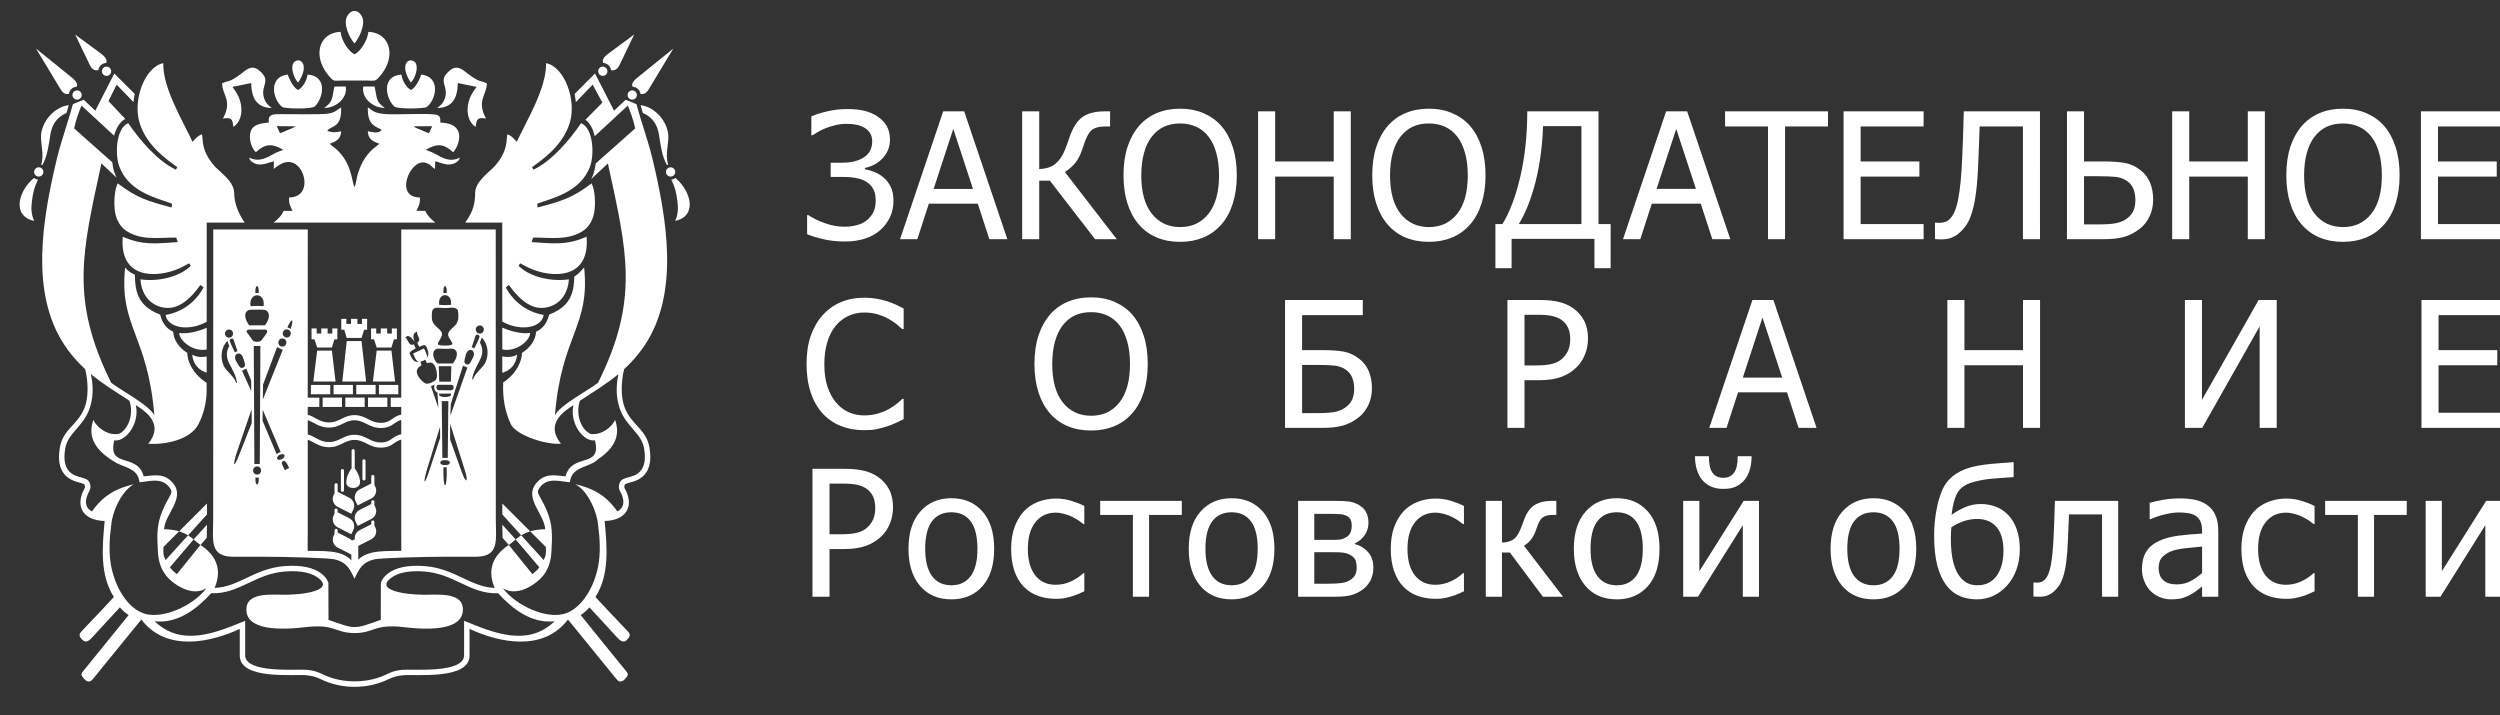
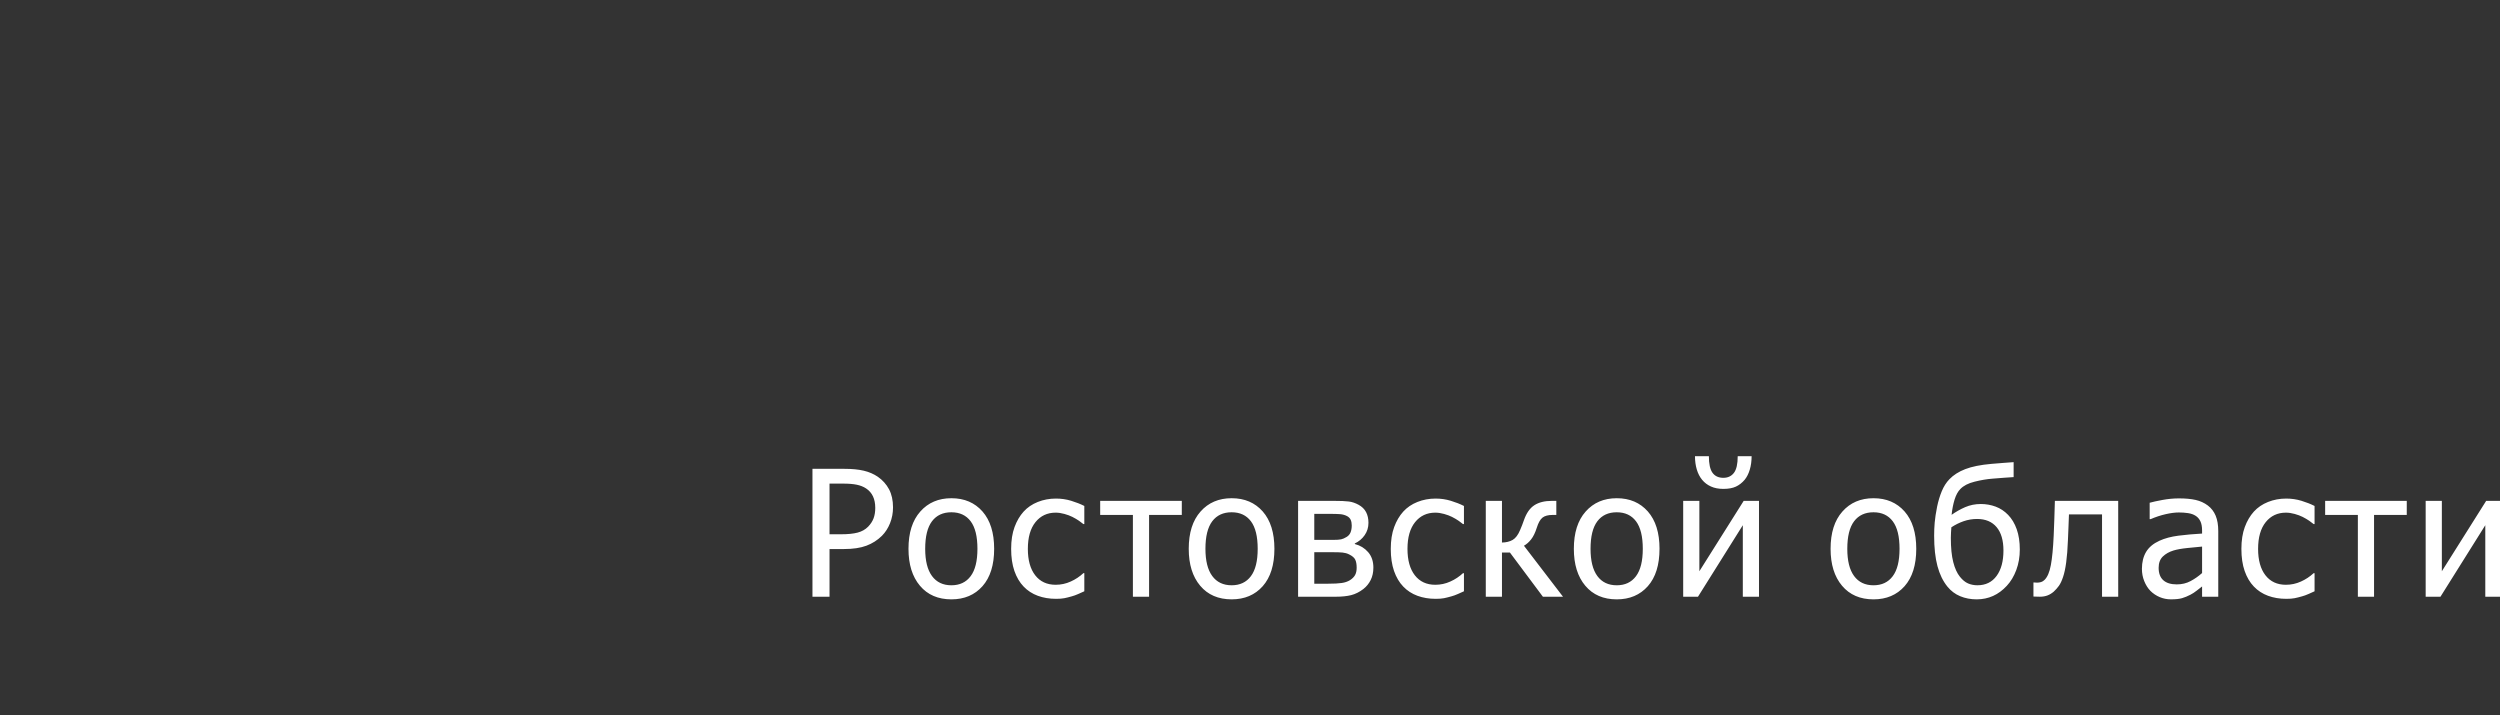
<svg xmlns="http://www.w3.org/2000/svg" width="297mm" height="85mm" viewBox="0 0 297 85" version="1.1" id="svg1">
  <rect x="0" y="0" width="297" height="85" fill="#333333" stroke="none" />
  <defs id="defs1" />
  <g id="layer1">
-     <path d="m 59.675,59.818 3.304,3.3 c -0.4,0.135 -0.756,0.293 -1.067,0.472 l -2.237,-2.474 z m -15.095,0.413 -0.101,-0.198 v -0.424 c 0,-0.102 -0.083,-0.185 -0.185,-0.185 -0.102,0 -0.185,0.083 -0.185,0.185 v 0.267 l -1.39,0.708 c -0.241,0.123 -0.435,0.338 -0.526,0.616 -0.09,0.278 -0.059,0.566 0.064,0.807 l 0.24,0.472 1.62,-0.826 c 0.241,-0.123 0.436,-0.338 0.526,-0.616 0.09,-0.278 0.059,-0.566 -0.064,-0.807 z m 7.596,-24.02 v 0 c 0.339,0.045 1.03,0.051 1.396,0.001 0.215,-1.518 -1.606,-1.551 -1.396,-0.001 z m 0.505,-1.393 c 0.129,-0.014 0.261,-0.01 0.387,0.003 0.085,-1.11 -0.472,-1.114 -0.387,-0.003 z m 0.562,1.758 c 0.139,-0.011 0.284,-0.024 0.423,-0.024 0.301,0 0.507,0.06 0.648,0.19 0.039,0.036 0.108,0.142 0.126,0.451 0.058,0.95 -0.049,1.207 -0.764,1.837 -0.672,0.592 -0.43,0.948 -0.195,1.292 0.391,0.574 0.375,0.683 -0.325,0.724 -0.193,0.011 -0.375,0.011 -0.567,-1.12e-4 -0.71,-0.042 -0.691,-0.136 -0.324,-0.721 0.213,-0.339 0.454,-0.723 -0.061,-1.179 -0.794,-0.704 -0.96,-0.89 -0.896,-1.952 0.042,-0.7 0.516,-0.667 1.109,-0.619 0.338,0.027 0.488,0.03 0.826,0.003 z m -1.603,9.103 -0.442,0.214 0.878,2.546 -0.101,-1.808 c -0.29,-0.061 -0.521,-0.57 -0.336,-0.952 z M 49.803,41.199 c 0.24,-0.095 0.486,-0.207 0.612,-0.199 0.078,0.005 0.193,0.049 0.306,0.346 0.198,0.521 0.264,0.828 -0.026,1.174 0.126,-0.261 -0.17,-0.821 -0.329,-1.123 l -1.287,0.602 c 0.06,0.143 0.266,0.829 0.64,0.993 -0.497,0.071 -0.737,-0.3 -0.93,-0.718 -0.113,-0.245 -0.223,-0.318 0.003,-0.517 0.161,-0.144 0.4,-0.277 0.597,-0.367 l -0.22,-0.472 c -0.621,0.225 -0.582,-0.402 -1.013,-0.863 0.279,-0.154 0.408,-0.354 1.101,0.535 -0.284,-0.715 -0.118,-1.076 0.287,-1.19 0.024,0.73 0.578,0.846 0.028,1.325 z m 0.262,2.203 -0.112,-0.441 c 0.204,-0.037 0.406,-0.129 0.559,-0.231 l 0.22,0.421 c 0.536,-0.203 0.799,0.005 0.999,0.478 0.233,0.552 0.222,1.295 0.051,1.493 -0.108,0.126 -0.73,0.514 -1.173,0.461 -0.16,-0.019 -0.95,-0.642 -1.078,-1.275 -0.091,-0.449 0.18,-0.705 0.534,-0.906 z m 3.416,6.945 1.773,5.622 c 0.389,1.234 0.152,1.638 -0.401,0.095 l -1.383,-3.857 z m 0.019,-0.958 2.025,-5.726 -0.523,-0.213 -1.447,4.547 z m 2.595,-4.322 c 0.081,-0.789 0.58,-1.639 0.903,-2.262 0.517,-0.997 0.256,-1.652 0.014,-2.116 l 0.222,-0.593 c 0.737,0.726 0.895,2.007 0.427,2.977 -0.322,0.668 -1.213,1.196 -1.474,2.017 -0.031,-0.01 -0.062,-0.018 -0.092,-0.023 z m -0.751,-2.945 c -0.249,0.888 -0.233,1.017 0.066,1.151 0.298,0.134 0.434,-0.072 0.796,-0.822 0.42,-0.87 -0.591,-1.292 -0.861,-0.329 z m 1.655,-3.46 c -0.264,0 -0.479,0.217 -0.479,0.484 0,0.267 0.214,0.484 0.479,0.484 0.264,0 0.479,-0.217 0.479,-0.484 0,-0.267 -0.215,-0.484 -0.479,-0.484 z M 50.937,56.105 l 1.353,-4.088 -0.012,-1.313 -1.525,4.984 c -0.501,1.639 -0.403,2.19 0.184,0.417 z m 6.017,-16.043 c 0.096,-0.26 -0.334,-0.448 -0.453,-0.18 -0.019,0.042 -0.115,0.316 -0.462,1.367 0.107,0.032 0.213,0.081 0.311,0.145 0.238,-0.506 0.424,-0.843 0.605,-1.332 z m -3.886,15.457 -0.387,-0.006 c -0.085,2.843 0.472,2.853 0.387,0.006 z m -0.071,-0.845 c 0,0 0,0 0,0 0.592,0 0.592,0.571 0,0.571 -0.082,0 -0.164,0 -0.246,0 -0.591,0 -0.591,-0.571 0,-0.571 0.082,0 0.164,0 0.246,0 z m 0.564,-7.916 v 0 c -0.425,0.006 -0.864,-7.06e-4 -1.29,-7.06e-4 l -0.084,-2.89e-4 c -0.3,0.548 1.674,0.549 1.374,0.001 z m -0.294,0.898 c -0.214,0.009 -0.573,0.009 -0.787,-0.002 0.024,2.026 0.048,4.703 0.073,6.748 0.108,-0.005 0.215,-0.007 0.32,-0.007 0.105,0 0.213,0.003 0.32,0.007 0.025,-2.041 0.049,-4.712 0.073,-6.747 z m 0.376,-1.938 -1.571,-0.003 c -0.331,-2.9e-4 -0.275,0.641 0.047,0.642 l 1.469,0.008 c 0.362,0.002 0.437,-0.648 0.055,-0.648 z m -0.023,-2.21 -1.493,-2.9e-4 0.053,1.834 h 1.386 z m -1.682,-2.088 c -0.714,0.244 -0.484,1.068 -0.163,1.534 0.052,0.076 0.11,0.151 0.17,0.224 h 1.857 c 0.39,-0.465 0.845,-1.471 0.005,-1.759 -0.048,-0.016 -0.493,0.022 -0.931,0.022 -0.443,-7.06e-4 -0.878,-0.042 -0.937,-0.022 z M 29.554,39.156 c 0.655,-7.06e-4 1.31,-0.001 1.965,-0.001 0.184,-1.13e-4 0.249,0.161 0.214,0.304 -0.035,0.146 -0.536,0.795 -0.662,0.954 -0.087,0.109 -0.238,0.188 -0.516,0.193 -0.341,0.006 -0.5,-0.098 -0.582,-0.239 -0.113,-0.195 -0.659,-0.882 -0.668,-0.921 -0.03,-0.139 0.044,-0.289 0.248,-0.289 z m 4.303,16.702 c 0.156,-0.102 0.327,-0.186 0.496,-0.253 -0.207,-0.487 -0.423,-0.773 -0.589,-0.889 -0.038,0.031 -0.082,0.059 -0.13,0.083 -0.054,0.028 -0.108,0.047 -0.161,0.061 -0.004,0.201 0.104,0.544 0.384,0.998 z M 33.544,40.209 c 0.264,0 0.479,0.217 0.479,0.484 0,0.268 -0.214,0.485 -0.479,0.485 -0.264,0 -0.479,-0.217 -0.479,-0.485 0,-0.267 0.215,-0.484 0.479,-0.484 z m -2.315,7.254 2.364,-5.906 -0.678,-0.315 -1.667,4.452 z m -2.828,6.612 1.5,-3.811 -0.013,-1.64 -1.691,4.94 c -0.573,1.674 -0.497,2.291 0.204,0.511 z M 28.889,42.518 c 0.295,0.874 0.286,1.003 -0.005,1.152 -0.291,0.149 -0.437,-0.05 -0.838,-0.779 -0.464,-0.846 0.523,-1.322 0.843,-0.373 z m 5.245,-3.611 c 0.164,0.019 0.301,0.084 0.394,0.194 0.399,-1.195 0.182,-1.458 -0.394,-0.194 z m -0.067,0.222 c 0.264,0 0.479,0.217 0.479,0.484 0,0.267 -0.214,0.484 -0.479,0.484 -0.264,0 -0.479,-0.217 -0.479,-0.484 0,-0.267 0.215,-0.484 0.479,-0.484 z m -5.914,6.344 c -0.081,-0.79 -0.58,-1.639 -0.903,-2.262 -0.517,-0.998 -0.257,-1.652 -0.014,-2.116 L 27.015,40.502 c -0.737,0.726 -0.895,2.008 -0.428,2.977 0.322,0.668 1.213,1.196 1.474,2.018 0.031,-0.01 0.061,-0.018 0.092,-0.023 z m 5.078,8.557 c 0.235,-0.12 0.485,-0.102 0.558,0.039 0.072,0.142 -0.06,0.354 -0.296,0.474 -0.236,0.12 -0.485,0.102 -0.558,-0.039 -0.072,-0.142 0.06,-0.354 0.296,-0.474 z m -2.882,2.697 c 0.129,0.014 0.261,0.01 0.387,-0.003 0.085,1.11 -0.472,1.114 -0.387,0.003 z m -3.142,-17.58 c 0.264,0 0.479,0.217 0.479,0.484 0,0.268 -0.215,0.484 -0.479,0.484 -0.265,0 -0.479,-0.217 -0.479,-0.484 0,-0.267 0.214,-0.484 0.479,-0.484 z m 3.336,16.264 c 0.264,0 0.479,0.217 0.479,0.484 0,0.267 -0.214,0.484 -0.479,0.484 -0.264,0 -0.479,-0.217 -0.479,-0.484 0,-0.267 0.215,-0.484 0.479,-0.484 z m 2.326,-1.444 -1.674,-3.98 0.012,-1.313 2.149,5.043 c -0.094,0.009 -0.356,0.086 -0.487,0.25 z m -5.57,-13.438 c -0.096,-0.26 0.333,-0.448 0.453,-0.18 0.018,0.042 0.116,0.316 0.462,1.367 -0.107,0.032 -0.213,0.081 -0.311,0.145 -0.238,-0.506 -0.424,-0.843 -0.604,-1.332 z m 2.546,5.924 -1.095,-2.413 0.505,-0.25 0.585,1.421 z m 0.5,-11.635 c 0.129,-0.014 0.261,-0.01 0.387,0.003 0.085,-1.11 -0.472,-1.114 -0.387,-0.003 z m -0.197,6.278 c 0.214,0.019 0.573,0.018 0.787,-0.003 -0.024,4.215 -0.048,9.782 -0.073,14.038 -0.108,-0.009 -0.214,-0.014 -0.32,-0.014 -0.105,0 -0.213,0.005 -0.32,0.014 -0.025,-4.246 -0.049,-9.802 -0.073,-14.035 z m 1.171,-4.732 v 0 c -0.384,-0.028 -1.156,-0.029 -1.56,7.05e-4 -0.24,-1.697 1.795,-1.733 1.56,-7.05e-4 z m 0.157,0.452 c 0.714,0.255 0.484,1.115 0.163,1.602 -0.052,0.079 -0.109,0.158 -0.17,0.234 h -1.857 c -0.39,-0.485 -0.845,-1.536 -0.005,-1.836 0.097,-0.034 1.752,-0.042 1.869,0 z M 11.092,49.884 c -0.555,1.578 -0.291,3.324 2.53,4.99 0.074,0.047 0.151,0.091 0.231,0.133 l 0.037,0.021 -0.001,-0.003 c 1.001,0.511 2.363,0.684 2.625,1.976 l 0.059,0.291 0.295,-0.034 c 1.267,-0.16 2.402,-0.441 3.233,0.601 0.608,0.763 0.051,0.833 -0.759,2.714 -0.751,1.744 -0.691,3.033 -0.585,4.975 0.065,1.185 0.403,2.327 1.346,3.238 1.075,1.038 3.019,2.04 4.43,1.076 -1.379,1.883 -4.628,3.507 -6.919,3.143 -2.103,-0.334 -3.797,-2.798 -4.382,-5.613 -0.327,-1.575 -0.24,-3.381 -0.027,-4.928 0.035,-0.254 0.062,-0.468 0.082,-0.648 0.375,-1.827 1.424,-3.65 2.639,-4.297 -2.028,0.471 -3.635,1.277 -4.995,3.24 -0.641,-0.323 -0.977,-0.964 -0.489,-2.086 0.034,-0.079 0.073,-0.147 0.108,-0.21 C 10.689,58.21 10.848,57.925 10.664,57.389 10.513,56.949 10.06,56.826 9.58,56.695 9.228,56.6 8.829,56.492 8.501,56.251 7.751,55.699 7.503,54.735 7.744,53.304 8.068,51.378 9.932,50.705 10.673,48.44 c 0.33,-1.009 0.491,-2.341 0.119,-4.002 1.447,1.2 2.998,2.129 4.588,3.173 0.562,1.711 -0.205,3.46 -1.246,3.928 -1.376,0.253 -2.682,-0.807 -3.042,-1.654 z m 57.943,-35.254 c -1.395,2.049 -3.515,4.518 -5.657,5.525 l -0.175,-0.295 c 0.981,-0.734 3.61,-2.411 4.484,-5.259 C 68.524,11.876 67.063,7.94 64.872,7.503 64.941,10.502 62.488,14.453 61.399,16.847 61.128,16.573 60.788,16.118 60.28,15.961 c -0.186,0.619 0.173,1.818 -1.462,3.728 -0.585,0.683 -2.364,1.844 -2.371,3.223 -0.006,1.266 -0.238,2.258 -1.187,3.534 h 4.407 l 0.004,11.758 c 2.196,1.229 4.699,0.732 4.919,-0.787 -2.468,-0.42 -3.93,-2.127 -4.498,-3.273 l 0.362,-0.29 c 0.745,1.008 1.74,2.217 3.067,2.613 1.522,0.454 3.87,-0.4 4.064,-3.276 -2.712,0.353 -5.018,-0.616 -5.98,-1.613 l 0.189,-0.295 c 0.402,0.195 0.717,0.4 1.111,0.575 2.779,1.231 7.21,1.317 6.779,-3.739 -2.413,1.071 -4.04,0.801 -6.537,0.642 l 0.189,-0.538 c 2.066,-0.01 4.167,0.383 5.955,-0.814 0.633,-0.423 1.127,-1.202 1.3,-2.163 0.176,-0.975 0.113,-2.635 -0.308,-3.461 -2.299,1.741 -3.588,2.12 -6.418,2.864 L 63.827,24.198 c 1.68,-0.645 5.176,-1.336 6.29,-4.476 0.494,-1.392 0.385,-4.469 -1.081,-5.093 z m 6.705,27.539 c 0.32,-0.393 0.617,-0.796 0.888,-1.206 4.107,-6.231 2.572,-14.937 0.947,-21.846 -0.555,-2.36 -1.348,-4.447 -1.969,-6.742 -0.421,-0.203 -0.85,-0.344 -1.286,-0.519 L 72.949,13.152 70.689,8.73 c -0.503,0.494 -1.431,1.427 -2.424,2.429 0.051,0.242 0.089,0.479 0.116,0.705 0.01,0.089 0.019,0.179 0.027,0.269 0.586,-0.601 1.248,-1.286 2.002,-2.075 l 1.156,2.13 -2.019,2.041 c 0.557,0.379 0.908,1.104 1.104,1.95 l 3.937,-3.639 c 0.3,0.784 0.623,1.54 0.873,2.715 l -4.689,4.164 c -0.062,0.479 -0.156,0.905 -0.271,1.231 -0.115,0.323 -0.169,0.458 -0.275,0.636 l 1.994,-1.871 c 2.265,10.49 3.766,16.133 -1.175,26.062 -1.446,1.072 -4.423,2.606 -5.117,3.837 0.772,-9.518 4.194,-10.507 3.469,-17.534 -0.072,0.087 -0.148,0.171 -0.23,0.253 -0.554,0.6 -0.732,0.683 -0.932,0.815 l -0.05,0.754 c -0.169,2.2 -1.355,3.142 -2.95,3.778 -0.325,1.357 -1.108,1.836 -1.547,2.022 -0.048,0.998 -0.704,1.916 -1.679,2.525 0.01,0.859 -0.554,2.414 -2.23,3.51 -0.068,1.751 0.16,3.349 0.902,4.945 0.606,1.306 4.114,2.477 5.963,2.331 -1.416,-1.771 -0.66,-3.144 1.028,-4.278 0.151,-0.106 0.301,-0.209 0.451,-0.312 -0.499,2.297 1.316,4.428 2.557,4.187 0.858,3.407 -2.729,1.414 -3.491,4.277 -1.455,-0.148 -2.536,-0.373 -3.527,0.872 -1.413,1.775 1.039,3.651 1.102,5.416 -0.468,-0.015 -1.379,0.105 -1.785,0.243 l 1.869,1.865 c -0.01,0.631 0.088,0.865 -0.259,1.553 l -2.678,-2.951 -0.652,0.497 2.817,3.311 c -0.253,0.354 -0.467,0.518 -0.826,0.815 l -2.802,-3.465 c -1.702,1.104 -2.676,2.778 -1.683,5.096 v 0 c -1.378,-0.037 -2.54,-0.587 -3.761,-1.164 -1.313,-0.621 -2.671,-1.263 -4.468,-1.416 -4.576,-0.389 -5.261,1.875 -5.288,1.972 -0.004,1.315 -0.008,2.936 -0.012,4.405 -3.215,1.143 -2.995,1.143 -6.21,0 -0.004,-1.469 -0.009,-3.09 -0.012,-4.405 -0.027,-0.097 -0.712,-2.361 -5.288,-1.972 -1.797,0.153 -3.155,0.795 -4.468,1.416 -1.222,0.578 -2.383,1.127 -3.761,1.164 v 0 c 0.993,-2.318 0.019,-3.993 -1.683,-5.096 l -2.802,3.465 c -0.358,-0.297 -0.572,-0.461 -0.825,-0.815 l 2.817,-3.311 -0.652,-0.497 -2.678,2.951 c -0.347,-0.689 -0.249,-0.922 -0.259,-1.553 l 1.869,-1.865 c -0.406,-0.138 -1.317,-0.259 -1.785,-0.243 0.063,-1.765 2.515,-3.641 1.102,-5.416 -0.991,-1.245 -2.071,-1.019 -3.527,-0.872 -0.762,-2.863 -4.349,-0.87 -3.491,-4.277 1.241,0.241 3.055,-1.89 2.557,-4.187 0.15,0.102 0.3,0.206 0.451,0.312 1.688,1.134 2.445,2.508 1.028,4.278 1.849,0.146 4.97,-0.394 5.963,-2.331 0.605,-1.179 0.891,-2.372 0.965,-3.638 l 2.9e-4,-1.266 c -1.726,-1.098 -2.304,-2.682 -2.294,-3.552 -0.976,-0.609 -1.631,-1.527 -1.679,-2.525 -0.439,-0.187 -1.222,-0.665 -1.547,-2.022 -1.438,-0.573 -2.544,-1.396 -2.872,-3.165 -0.094,-0.512 -0.116,-1.068 -0.141,-1.589 -0.324,-0.138 -0.655,-0.329 -0.919,-0.592 -0.082,-0.081 -0.158,-0.165 -0.23,-0.252 -0.725,7.027 2.696,8.016 3.468,17.534 -0.694,-1.23 -3.671,-2.764 -5.117,-3.837 C 8.282,35.547 9.783,29.904 12.048,19.413 l 1.809,1.697 c -0.101,-0.205 -0.192,-0.419 -0.271,-0.643 -0.114,-0.321 -0.2,-0.732 -0.25,-1.192 L 8.807,15.254 c 0.25,-1.175 0.572,-1.931 0.872,-2.715 l 3.876,3.582 c 0.246,-0.896 0.673,-1.652 1.33,-1.992 l -2.002,-2.124 0.975,-1.949 c 0.754,0.789 1.417,1.474 2.002,2.075 0.007,-0.09 0.016,-0.18 0.027,-0.269 0.026,-0.226 0.065,-0.463 0.116,-0.705 C 15.01,10.157 14.082,9.224 13.579,8.73 L 11.32,13.152 9.949,11.855 c -0.436,0.175 -0.865,0.316 -1.286,0.519 -0.621,2.295 -1.414,4.382 -1.969,6.742 -1.625,6.909 -3.161,15.615 0.946,21.846 0.27,0.41 0.567,0.813 0.887,1.206 0.511,0.627 1.043,1.181 1.593,1.685 0.398,1.631 0.356,3.341 0.004,4.368 -0.785,2.293 -2.629,2.658 -3.018,4.975 -0.286,1.695 0.046,2.865 1.012,3.575 0.425,0.312 0.906,0.443 1.292,0.548 0.296,0.081 0.603,0.164 0.642,0.28 0.09,0.263 0.047,0.341 -0.068,0.548 -0.045,0.08 -0.092,0.167 -0.135,0.267 -0.846,1.943 0.167,3.416 2.585,3.478 -0.291,3.132 -0.581,6.406 1.093,9.031 -0.643,0.692 -2.569,2.764 -3.576,3.798 -0.484,0.498 -0.656,0.678 -0.325,1.115 0.552,0.729 0.992,0.25 1.401,-0.195 l 3.214,-3.49 c 0.272,0.325 0.614,0.635 1.04,0.917 -1.053,1.304 -4.245,5.256 -5.281,6.516 -0.39,0.474 -0.459,0.562 0.015,1.084 0.289,0.318 0.659,0.443 0.985,0.043 l 5.791,-7.113 c 3.016,3.954 8.335,2.669 11.693,1.116 v 3.075 c -0.133,3.057 6.52,2.268 7.96,2.435 1.092,0.127 1.482,0.395 2.062,0.644 2.258,0.969 4.995,0.969 7.253,0 0.579,-0.248 0.969,-0.517 2.062,-0.644 1.44,-0.167 8.093,0.622 7.96,-2.435 v -3.075 c 3.358,1.553 8.677,2.838 11.693,-1.116 l 5.791,7.113 c 0.325,0.4 0.695,0.275 0.985,-0.043 0.475,-0.521 0.405,-0.61 0.015,-1.084 -1.036,-1.259 -4.228,-5.212 -5.281,-6.516 0.426,-0.283 0.768,-0.593 1.04,-0.917 l 3.215,3.49 c 0.41,0.445 0.849,0.923 1.401,0.195 0.331,-0.437 0.159,-0.617 -0.325,-1.115 -1.007,-1.034 -2.933,-3.105 -3.576,-3.798 1.674,-2.625 1.384,-5.899 1.093,-9.031 2.419,-0.062 3.431,-1.535 2.586,-3.478 -0.043,-0.1 -0.091,-0.187 -0.136,-0.267 -0.115,-0.208 -0.158,-0.285 -0.068,-0.548 0.04,-0.116 0.346,-0.199 0.642,-0.28 0.386,-0.105 0.867,-0.235 1.292,-0.548 0.966,-0.71 1.297,-1.88 1.012,-3.575 -0.39,-2.317 -2.233,-2.682 -3.018,-4.975 -0.352,-1.027 -0.394,-2.737 0.004,-4.368 0.549,-0.504 1.082,-1.058 1.593,-1.685 z m -6.852,5.442 c 1.59,-1.044 3.141,-1.973 4.588,-3.173 -0.372,1.661 -0.211,2.994 0.119,4.002 0.741,2.265 2.605,2.938 2.93,4.864 0.241,1.431 -0.007,2.395 -0.757,2.947 -0.328,0.241 -0.727,0.349 -1.079,0.445 -0.48,0.13 -0.933,0.253 -1.084,0.694 -0.184,0.536 -0.025,0.821 0.114,1.073 0.035,0.063 0.074,0.131 0.108,0.21 0.488,1.122 0.152,1.763 -0.489,2.086 -1.36,-1.963 -2.967,-2.769 -4.995,-3.24 1.216,0.648 2.264,2.47 2.639,4.298 0.019,0.18 0.047,0.394 0.082,0.648 0.213,1.547 0.3,3.354 -0.027,4.928 -0.585,2.815 -2.279,5.279 -4.382,5.613 -2.291,0.364 -5.541,-1.26 -6.919,-3.143 1.411,0.964 3.354,-0.038 4.43,-1.076 0.942,-0.91 1.281,-2.053 1.346,-3.238 0.106,-1.942 0.166,-3.231 -0.585,-4.975 -0.81,-1.881 -1.366,-1.95 -0.759,-2.714 0.83,-1.042 1.966,-0.762 3.233,-0.601 l 0.295,0.034 0.059,-0.291 c 0.327,-1.605 2.35,-1.483 3.27,-2.429 2.368,-1.574 2.569,-3.205 2.048,-4.688 -0.346,0.814 -1.565,1.825 -2.881,1.678 -1.069,-0.429 -1.874,-2.21 -1.303,-3.952 z M 72.59,8.334 c 0.502,0.117 0.836,-0.246 0.984,-0.554 l 1.768,-3.682 -3.152,2.331 c -0.19,0.14 -0.799,0.676 -0.514,1.052 0.472,0.03 0.853,0.391 0.915,0.854 z M 71.611,7.914 c 0.305,0 0.551,0.247 0.551,0.551 0,0.304 -0.246,0.55 -0.551,0.55 -0.304,0 -0.55,-0.246 -0.55,-0.55 0,-0.304 0.247,-0.551 0.55,-0.551 z m 4.477,3.244 c 0.502,0.117 0.807,-0.261 0.984,-0.554 l 2.917,-4.832 -4.301,3.48 c -0.183,0.148 -0.799,0.676 -0.514,1.052 0.472,0.03 0.853,0.391 0.914,0.854 z m -0.978,-0.42 c 0.304,0 0.551,0.247 0.551,0.551 0,0.304 -0.247,0.55 -0.551,0.55 -0.304,0 -0.55,-0.247 -0.55,-0.55 0,-0.305 0.246,-0.551 0.55,-0.551 z m 4.134,8.877 C 78.621,18.575 78.46,17.076 78.288,16.016 78.014,14.319 77.093,13.762 76.369,13.42 l -0.269,-0.93 c 1.574,0.203 2.943,1.623 3.253,3.239 0.214,1.114 -0.403,2.583 0.027,3.828 -0.047,0.016 -0.092,0.035 -0.135,0.057 z m 0.422,0.261 c 0.304,0 0.551,0.247 0.551,0.55 0,0.304 -0.246,0.551 -0.551,0.551 -0.304,0 -0.551,-0.247 -0.551,-0.551 0,-0.304 0.247,-0.55 0.551,-0.55 z m 0.086,1.461 c 0.407,0.882 0.569,1.316 0.725,2.561 0.103,0.823 0.101,1.544 -0.268,2.346 1.867,-0.379 2.092,-2 1.291,-3.547 -0.255,-0.491 -0.716,-1.121 -1.264,-1.556 -0.135,0.108 -0.302,0.179 -0.484,0.196 z M 59.672,42.341 c 0.635,0.127 1.26,0.085 1.765,-0.21 -0.126,1.25 -0.869,1.881 -1.764,2.167 z m -1.17e-4,-0.827 c 1.747,0.349 3.345,-1.149 3.3,-1.961 -0.963,0.141 -2.202,-0.156 -3.3,-0.634 z M 15.233,14.63 c 1.395,2.049 3.515,4.518 5.657,5.525 l 0.175,-0.295 c -0.981,-0.734 -3.61,-2.411 -4.484,-5.259 -0.836,-2.724 0.625,-6.66 2.815,-7.097 -0.069,2.999 2.385,6.95 3.474,9.344 0.27,-0.274 0.61,-0.729 1.118,-0.886 0.186,0.619 -0.173,1.818 1.462,3.728 0.585,0.683 2.364,1.844 2.371,3.223 0.006,1.185 0.457,2.38 1.252,3.534 h -4.514 l -0.004,11.782 c -2.185,1.199 -4.657,0.698 -4.876,-0.811 2.467,-0.42 3.929,-2.127 4.497,-3.273 l -0.362,-0.29 c -0.746,1.008 -1.739,2.217 -3.066,2.613 -1.522,0.454 -3.87,-0.4 -4.064,-3.276 2.712,0.353 5.018,-0.616 5.98,-1.613 l -0.189,-0.295 c -0.402,0.195 -0.717,0.4 -1.111,0.575 -2.778,1.231 -7.21,1.317 -6.779,-3.739 2.413,1.071 4.039,0.801 6.537,0.642 l -0.189,-0.538 c -2.065,-0.01 -4.167,0.383 -5.955,-0.814 -0.633,-0.423 -1.127,-1.202 -1.301,-2.163 -0.176,-0.975 -0.112,-2.635 0.308,-3.461 2.299,1.741 3.588,2.12 6.418,2.864 l 0.039,-0.45 c -1.68,-0.645 -5.176,-1.336 -6.29,-4.476 -0.494,-1.392 -0.385,-4.469 1.081,-5.093 z M 11.679,8.334 c -0.502,0.117 -0.836,-0.246 -0.984,-0.554 l -1.768,-3.682 3.152,2.331 c 0.19,0.14 0.799,0.676 0.514,1.052 -0.471,0.03 -0.853,0.391 -0.914,0.854 z m 0.978,-0.42 c -0.305,0 -0.551,0.247 -0.551,0.551 0,0.304 0.247,0.55 0.551,0.55 0.304,0 0.55,-0.246 0.55,-0.55 0,-0.304 -0.247,-0.551 -0.55,-0.551 z M 8.18,11.157 C 7.678,11.275 7.373,10.896 7.197,10.603 L 4.279,5.771 8.581,9.251 c 0.183,0.148 0.799,0.676 0.514,1.052 -0.472,0.03 -0.853,0.391 -0.914,0.854 z m 0.978,-0.42 c -0.304,0 -0.551,0.247 -0.551,0.551 0,0.304 0.247,0.55 0.551,0.55 0.304,0 0.55,-0.247 0.55,-0.55 0,-0.305 -0.247,-0.551 -0.55,-0.551 z M 5.025,19.615 C 5.647,18.575 5.809,17.076 5.98,16.016 6.254,14.319 7.175,13.762 7.9,13.42 l 0.269,-0.93 c -1.573,0.203 -2.943,1.623 -3.253,3.239 -0.214,1.114 0.403,2.583 -0.027,3.828 0.047,0.016 0.092,0.035 0.135,0.057 z m -0.422,0.261 c -0.304,0 -0.551,0.247 -0.551,0.55 0,0.304 0.247,0.551 0.551,0.551 0.304,0 0.551,-0.247 0.551,-0.551 0,-0.304 -0.247,-0.55 -0.551,-0.55 z m -0.086,1.461 c -0.407,0.882 -0.569,1.316 -0.725,2.561 -0.103,0.823 -0.101,1.544 0.268,2.346 -1.867,-0.379 -2.092,-2 -1.291,-3.547 0.255,-0.491 0.716,-1.121 1.264,-1.556 0.135,0.108 0.302,0.179 0.484,0.196 z M 24.554,42.35 c -0.62,0.117 -1.228,0.069 -1.722,-0.218 0.123,1.23 0.845,1.86 1.721,2.153 z m 1.73e-4,-0.828 c -1.73,0.317 -3.302,-1.163 -3.257,-1.969 0.951,0.139 2.171,-0.149 3.258,-0.615 z m 7.396,-26.977 c -0.972,0.116 -1.862,0.228 -2.156,1.028 -0.307,0.838 0.104,2.116 0.609,2.505 1.03,-0.938 1.797,-1.131 3.243,-0.282 -0.285,0.148 -0.602,0.205 -0.921,0.376 -0.972,0.525 -1.86,1.157 -3.128,0.554 0.093,0.443 0.588,0.751 1.141,0.807 0.649,0.067 1.216,-0.251 1.796,-0.371 l -0.009,0.905 c 0.154,-0.06 1.539,-1.544 2.818,-0.38 1.146,1.044 1.355,3.772 -1.004,3.772 -0.043,0.652 0.095,0.943 0.414,1.595 h -1.057 c -0.204,0.51 -0.666,0.988 -1.196,1.392 h 19.223 c -0.529,-0.404 -0.992,-0.882 -1.195,-1.392 h -1.057 c 0.319,-0.652 0.457,-0.942 0.414,-1.595 -3.07,0 -1.19,-4.504 0.559,-4.145 0.82,0.169 0.828,0.608 1.236,0.747 l 0.026,-0.899 c 0.554,0.119 1.072,0.418 1.702,0.378 0.574,-0.037 1.138,-0.355 1.219,-0.814 -1.232,0.619 -2.104,-0.007 -3.071,-0.524 -0.351,-0.188 -0.671,-0.252 -0.978,-0.407 1.471,-0.853 2.207,-0.646 3.248,0.282 0.472,-0.35 1.987,-3.412 -1.513,-3.511 -0.01,-0.481 0.047,-0.699 -0.334,-0.888 -0.442,-0.219 -3.244,-0.117 -3.842,-0.117 -1.022,0 -2.745,0.127 -3.63,-0.275 -0.386,-0.175 -0.535,-0.376 -0.809,-0.531 -0.058,2.187 0.906,2.203 1.641,2.673 -0.309,0.484 -1.154,0.269 -1.648,0.163 0.062,0.967 0.593,1.203 1.376,1.489 l -0.302,0.251 c -1.151,0.832 -1.785,1.865 -2.245,3.272 -0.158,0.484 -0.198,1.2 -0.407,1.633 -0.364,-0.753 -0.305,-3.218 -2.653,-4.904 -0.03,-0.022 -0.111,-0.082 -0.148,-0.113 -0.091,-0.076 -0.083,-0.068 -0.15,-0.138 0.766,-0.278 1.321,-0.534 1.37,-1.488 -0.689,0.155 -1.011,0.173 -1.65,-0.042 0.387,-0.685 1.742,-0.215 1.645,-2.789 -0.638,0.378 -0.738,0.66 -1.797,0.765 -0.812,0.081 -4.164,0.036 -5.233,0.034 -0.916,-7.06e-4 -1.738,-0.065 -1.549,0.984 z m 19.011,1.282 c -0.3,-0.091 -0.598,-0.243 -0.919,-0.379 -0.316,-0.134 -0.697,-0.257 -0.924,-0.442 l 2.236,-0.018 z m -17.696,-0.002 c 0.3,-0.091 0.598,-0.243 0.919,-0.379 0.316,-0.134 0.697,-0.257 0.924,-0.442 l -2.236,-0.018 z M 43.768,3.781 c -0.107,1.023 -0.976,2.387 -1.653,2.665 -0.668,-0.287 -1.563,-1.607 -1.652,-2.666 -2.663,0.097 -3.465,3.066 -1.155,5.507 0.388,0.41 0.538,0.283 1.218,0.281 l 3.095,-2.9e-4 c 0.595,0.001 0.91,0.125 1.261,-0.237 2.379,-2.451 1.505,-5.473 -1.114,-5.549 z m 8.182,9.055 c 1.806,-0.055 2.396,-1.177 2.442,-2.969 L 56.619,10.322 c -0.061,0.121 -0.346,0.423 -0.611,0.933 -0.706,1.357 -0.639,3.066 0.496,3.823 0.115,-0.985 0.24,-1.142 1.239,-0.995 -1.163,-2.111 0.085,-2.778 0.102,-4.174 -0.729,-0.397 -0.704,0.006 -2.18,-1.085 -0.596,-0.44 -1.27,-1.206 -2.168,-0.498 -1.735,1.366 0.043,1.876 -0.744,3.607 -0.157,0.345 -0.388,0.553 -0.651,0.775 l -0.101,0.085 c -0.012,0.01 -0.035,0.029 -0.052,0.044 z m -6.238,-0.017 C 44.601,12 44.829,11.735 44.503,10.276 l -1.348,0.006 c -0.238,1.402 1.213,2.567 2.557,2.538 z m 3.091,-3.013 c 0.574,-0.471 1.213,-2.487 0.065,-2.628 -0.643,-0.079 -1.219,0.883 -0.065,2.628 z m 1.259,-0.949 c -0.014,0.019 -0.032,0.026 -0.038,0.061 -0.016,0.1 -0.581,1.545 -1.217,1.767 -0.502,-0.264 -1.019,-1.054 -1.119,-1.827 -2.444,0.174 -1.845,2.853 -0.86,3.782 0.38,0.358 3.592,0.276 3.864,0.073 1.122,-0.837 1.721,-3.566 -0.63,-3.856 z M 32.28,12.836 C 30.474,12.782 29.885,11.66 29.838,9.867 l -2.227,0.455 c 0.061,0.121 0.346,0.423 0.611,0.933 0.706,1.357 0.638,3.066 -0.496,3.823 -0.115,-0.985 -0.24,-1.142 -1.239,-0.995 1.163,-2.111 -0.085,-2.778 -0.102,-4.174 0.729,-0.397 0.704,0.006 2.18,-1.085 0.595,-0.44 1.27,-1.206 2.168,-0.498 1.735,1.366 -0.043,1.876 0.744,3.607 0.157,0.345 0.389,0.553 0.651,0.775 l 0.101,0.085 c 0.012,0.01 0.034,0.029 0.051,0.044 z m 6.239,-0.017 c 1.11,-0.82 0.883,-1.085 1.209,-2.543 l 1.348,0.006 c 0.238,1.402 -1.213,2.567 -2.557,2.538 z m -3.092,-3.013 c -0.573,-0.471 -1.212,-2.487 -0.065,-2.628 0.643,-0.079 1.219,0.883 0.065,2.628 z M 34.168,8.857 c 0.014,0.019 0.032,0.026 0.038,0.061 0.016,0.1 0.581,1.545 1.217,1.767 0.502,-0.264 1.019,-1.054 1.119,-1.827 2.444,0.174 1.845,2.853 0.86,3.782 -0.38,0.358 -3.592,0.276 -3.864,0.073 -1.122,-0.837 -1.721,-3.566 0.63,-3.856 z m 7.075,-6.934 c -0.506,0.87 0.254,2.568 0.872,3.233 0.491,-0.532 1.372,-2.282 0.886,-3.19 -0.477,-0.892 -1.271,-0.883 -1.759,-0.043 z M 36.559,49.278 c 0.843,0.214 1.357,0.868 2.425,0.904 1.342,0.044 1.787,-0.866 3.136,-0.865 1.357,0.001 1.84,0.942 3.192,0.918 1.156,-0.019 1.315,-0.777 2.355,-0.976 v -0.914 h -1.249 v -1.105 h 1.249 l -0.001,-19.977 h 11.226 l 0.009,34.407 c 2.9e-4,2.522 0.48,4.474 -2.415,4.473 l -3.523,-0.003 c -2.785,-0.002 -7.831,0.149 -8.512,0.316 -1.362,0.335 -1.751,1.03 -2.337,2.302 -0.586,-1.273 -0.976,-1.968 -2.337,-2.302 -0.68,-0.167 -5.727,-0.318 -8.512,-0.316 l -3.523,0.003 c -2.896,0.002 -2.416,-1.952 -2.415,-4.473 l 0.009,-34.407 h 11.226 l -0.002,19.977 h 1.376 v 1.105 h -1.376 z m 11.108,0.61 c -0.858,0.22 -1.082,0.937 -2.346,0.96 -1.476,0.026 -1.976,-0.918 -3.201,-0.918 -1.233,0 -1.678,0.913 -3.152,0.865 -1.088,-0.035 -1.686,-0.648 -2.409,-0.881 v 1.697 c 0.843,0.214 1.357,0.868 2.425,0.903 1.342,0.044 1.787,-0.866 3.136,-0.865 1.357,0.001 1.84,0.942 3.192,0.918 1.156,-0.019 1.315,-0.778 2.355,-0.977 z m 2.33e-4,2.333 c -0.858,0.221 -1.082,0.937 -2.346,0.96 -1.476,0.026 -1.976,-0.918 -3.201,-0.918 -1.233,0 -1.678,0.913 -3.152,0.865 -1.088,-0.035 -1.686,-0.648 -2.409,-0.882 l -7.05e-4,10.955 c 0,0.804 -0.012,1.563 -0.01,2.238 1.618,0.058 4.038,-0.182 5.192,1.136 l -2.33e-4,-0.727 -0.012,0.024 -1.62,-0.825 c -0.241,-0.123 -0.436,-0.338 -0.526,-0.616 -0.09,-0.278 -0.059,-0.566 0.063,-0.807 l 0.1,-0.196 v -0.425 c 0,-0.102 0.083,-0.185 0.185,-0.185 0.102,0 0.185,0.083 0.185,0.185 v 0.265 l 1.391,0.709 c 0.125,0.063 0.237,0.152 0.328,0.261 0.075,-0.092 0.189,-0.152 0.317,-0.152 2.89e-4,0 0.001,2.89e-4 0.002,2.89e-4 -0.023,-0.157 -0.013,-0.32 0.039,-0.481 0.09,-0.278 0.285,-0.493 0.526,-0.616 l 1.39,-0.708 v -0.267 c 0,-0.102 0.083,-0.185 0.185,-0.185 0.102,0 0.185,0.083 0.185,0.185 v 0.424 l 0.101,0.198 c 0.123,0.241 0.154,0.529 0.064,0.807 -0.09,0.278 -0.285,0.493 -0.526,0.616 l -1.553,0.792 1.13e-4,1.639 c 1.183,-1.222 3.531,-0.993 5.113,-1.05 0.003,-0.674 -0.01,-1.431 -0.01,-2.238 z m -6.643,-4.983 h 2.299 v 1.105 h -2.299 z m 4.993,0 h -2.299 v 1.105 h 2.299 z m -5.388,0 h -2.299 v 1.105 h 2.299 z m 1.695,-0.401 h 2.299 v -1.105 h -2.299 z m 4.993,0 h -2.299 v -1.105 h 2.299 z m -5.389,0 h -2.299 v -1.105 h 2.299 z m -4.993,0 h 2.299 v -1.105 h -2.299 z m 7.363,-1.507 0.453,-3.675 h 1.752 l 0.434,3.675 z m 0.14,-5.015 0.313,0.974 h 1.753 l 0.292,-0.974 h 0.356 V 39.023 H 46.548 V 39.626 H 45.995 V 39.023 H 45.237 V 39.626 H 44.694 V 39.023 H 44.083 v 1.293 z m -7.213,5.015 0.453,-3.675 h 1.752 l 0.434,3.675 z m 0.14,-5.015 0.313,0.974 h 1.753 l 0.292,-0.974 h 0.356 V 39.023 H 39.475 V 39.626 H 38.922 V 39.023 H 38.164 V 39.626 H 37.621 V 39.023 H 37.01 v 1.293 z m 3.302,5.015 h 2.828 l -0.549,-4.813 h -1.753 z m 2.595,-6.154 -0.317,0.974 h -1.753 l -0.293,-0.974 h -0.354 v -1.293 h 0.602 v 0.603 h 0.555 v -0.603 h 0.758 v 0.603 h 0.542 v -0.603 h 0.613 v 1.293 z m -2.396,19.071 v -2.345 c 0,-0.102 -0.083,-0.185 -0.185,-0.185 -0.102,0 -0.185,0.083 -0.185,0.185 v 2.345 c 0,0.102 0.083,0.185 0.185,0.185 0.102,0 0.185,-0.083 0.185,-0.185 z m 2.56,-1.354 v -2.144 c 0,-0.102 -0.083,-0.185 -0.185,-0.185 -0.102,0 -0.185,0.083 -0.185,0.185 v 2.144 c 0,0.102 0.083,0.185 0.185,0.185 0.102,0 0.185,-0.083 0.185,-0.185 z m -1.469,-3.541 c -0.102,0 -0.185,0.083 -0.185,0.185 v 2.103 c -0.241,0.318 -0.632,0.944 -0.632,1.665 0,0.892 1.634,0.892 1.634,0 0,-0.721 -0.391,-1.347 -0.632,-1.665 v -2.103 c 0,-0.102 -0.083,-0.185 -0.185,-0.185 z m 0.073,6.4 c -0.09,-0.278 -0.285,-0.493 -0.526,-0.616 l -1.391,-0.709 v -0.842 c 0,-0.103 -0.083,-0.185 -0.185,-0.185 -0.102,0 -0.185,0.083 -0.185,0.185 v 1.002 l -0.1,0.196 c -0.123,0.241 -0.154,0.529 -0.063,0.807 0.09,0.278 0.285,0.493 0.526,0.616 l 1.62,0.826 0.241,-0.472 c 0.123,-0.241 0.154,-0.529 0.064,-0.807 z m 2.548,-1.956 -0.101,-0.198 v -1.001 c 0,-0.102 -0.083,-0.185 -0.185,-0.185 -0.102,0 -0.185,0.083 -0.185,0.185 v 0.845 l -1.39,0.708 c -0.241,0.123 -0.435,0.338 -0.526,0.615 -0.09,0.278 -0.059,0.566 0.064,0.807 l 0.24,0.472 1.62,-0.826 c 0.241,-0.123 0.436,-0.338 0.526,-0.616 0.09,-0.278 0.059,-0.566 -0.064,-0.807 z m -4.65,2.616 c -0.102,0 -0.185,0.083 -0.185,0.185 v 0.425 l -0.1,0.195 c -0.123,0.242 -0.154,0.529 -0.063,0.807 0.09,0.278 0.285,0.493 0.526,0.616 l 1.62,0.826 0.241,-0.472 c 0.123,-0.241 0.154,-0.529 0.064,-0.807 -0.09,-0.278 -0.285,-0.492 -0.526,-0.616 l -1.391,-0.709 v -0.265 c 0,-0.102 -0.083,-0.185 -0.185,-0.185 z m -15.337,-0.595 -3.304,3.3 c 0.4,0.135 0.756,0.293 1.067,0.472 l 2.237,-2.474 z m -0.002,2.521 -1.586,1.742 c 0.255,0.246 0.54,0.462 0.815,0.665 l 0.741,-0.844 c -5.64e-4,-0.48 0.025,-1.006 0.03,-1.563 z m 11.676,12.171 c -2.881,0.343 -7.218,0.449 -6.983,-2.296 0.169,-1.969 3.348,-1.512 4.804,-1.557 1.255,-0.039 2.161,-0.151 2.809,-0.305 1.352,-0.319 2.126,-0.89 0.737,-1.811 -0.59,-0.391 -1.739,-0.819 -3.849,-0.639 -1.681,0.143 -2.986,0.76 -4.247,1.356 -1.409,0.666 -2.744,1.293 -4.453,1.221 -1.665,1.841 -3.965,3.644 -6.71,3.328 3.188,3.073 7.23,1.396 10.757,-0.057 v 4.05 c -0.08,2.275 6.274,1.651 7.389,1.781 1.105,0.129 1.501,0.387 2.031,0.628 2.162,0.983 5.003,0.983 7.165,0 0.53,-0.241 0.925,-0.499 2.031,-0.628 1.115,-0.13 7.469,0.493 7.389,-1.781 v -4.05 c 3.527,1.453 7.569,3.13 10.756,0.057 -2.745,0.316 -5.045,-1.488 -6.71,-3.328 -1.709,0.072 -3.044,-0.554 -4.453,-1.221 -1.261,-0.597 -2.565,-1.213 -4.247,-1.356 -2.109,-0.18 -3.259,0.248 -3.849,0.639 -1.389,0.921 -0.615,1.492 0.737,1.811 0.648,0.153 1.554,0.266 2.809,0.305 1.456,0.045 4.635,-0.412 4.803,1.557 0.236,2.749 -4.11,2.639 -6.992,2.295 -3.565,-0.426 -3.527,0.713 -5.878,0.7 -2.397,-0.013 -2.261,-1.125 -5.846,-0.698 z M 59.677,62.339 61.263,64.081 c -0.255,0.246 -0.54,0.462 -0.815,0.665 l -0.741,-0.844 c 0.001,-0.48 -0.025,-1.006 -0.03,-1.563 z" style="fill:#ffffff;fill-rule:evenodd;stroke-width:0.58;fill-opacity:1" id="path5" />
    <g id="Layer1001" transform="matrix(1.16,0,0,1.16,-592.59,-265.551)" style="fill:#ffffff;fill-opacity:1">
-       <path d="m 601.343,247.109 c 0.294,0.249 0.537,0.565 0.73,0.943 0.189,0.378 0.285,0.868 0.285,1.465 0,0.586 -0.117,1.129 -0.351,1.63 -0.234,0.501 -0.558,0.94 -0.97,1.315 -0.42,0.387 -0.943,0.681 -1.564,0.889 -0.625,0.204 -1.315,0.306 -2.078,0.306 -0.817,0 -1.564,-0.081 -2.246,-0.243 -0.678,-0.159 -1.225,-0.327 -1.636,-0.504 v -1.955 h 0.123 c 0.468,0.312 1.039,0.592 1.708,0.829 0.669,0.24 1.342,0.36 2.015,0.36 0.429,0 0.853,-0.057 1.279,-0.171 0.423,-0.114 0.781,-0.3 1.066,-0.558 0.288,-0.258 0.498,-0.54 0.633,-0.844 0.135,-0.3 0.201,-0.682 0.201,-1.138 0,-0.447 -0.081,-0.823 -0.24,-1.129 -0.162,-0.303 -0.39,-0.549 -0.681,-0.739 -0.288,-0.189 -0.63,-0.321 -1.033,-0.399 -0.402,-0.081 -0.829,-0.12 -1.288,-0.12 h -1.369 v -1.459 h 1.189 c 0.922,0 1.663,-0.186 2.222,-0.556 0.562,-0.369 0.841,-0.91 0.841,-1.621 0,-0.321 -0.069,-0.601 -0.207,-0.832 -0.135,-0.231 -0.33,-0.42 -0.579,-0.567 -0.276,-0.159 -0.565,-0.267 -0.865,-0.321 -0.3,-0.057 -0.627,-0.084 -0.985,-0.084 -0.372,0 -0.739,0.042 -1.102,0.129 -0.36,0.084 -0.703,0.189 -1.024,0.315 -0.303,0.123 -0.571,0.252 -0.796,0.39 -0.228,0.135 -0.414,0.246 -0.561,0.337 h -0.114 v -1.928 c 0.399,-0.189 0.94,-0.36 1.627,-0.52 0.685,-0.159 1.363,-0.237 2.03,-0.237 0.675,0 1.255,0.057 1.741,0.171 0.486,0.114 0.931,0.3 1.336,0.558 0.438,0.288 0.768,0.625 0.988,1.015 0.219,0.39 0.33,0.856 0.33,1.393 0,0.708 -0.237,1.327 -0.709,1.855 -0.471,0.528 -1.087,0.874 -1.85,1.039 v 0.129 c 0.294,0.054 0.613,0.147 0.958,0.282 0.342,0.135 0.658,0.327 0.946,0.573 z m 1.687,6.314 4.42,-13.097 h 2.15 l 4.42,13.097 h -1.843 l -1.183,-3.639 h -5.014 l -1.18,3.639 z m 7.47,-5.152 -2.018,-6.149 -2.012,6.149 z m 14.73,5.152 h -2.222 l -4.633,-5.999 h -1.09 v 5.999 h -1.747 v -13.097 h 1.747 v 5.909 c 0.688,-0.024 1.231,-0.195 1.634,-0.519 0.399,-0.324 0.727,-0.787 0.979,-1.39 0.105,-0.264 0.201,-0.516 0.285,-0.754 0.084,-0.24 0.153,-0.442 0.207,-0.604 0.351,-1.006 0.799,-1.696 1.345,-2.075 0.546,-0.378 1.303,-0.567 2.273,-0.567 h 0.537 v 1.549 h -0.442 c -0.715,0 -1.216,0.141 -1.504,0.423 -0.285,0.282 -0.549,0.811 -0.793,1.585 -0.24,0.775 -0.51,1.342 -0.808,1.703 -0.3,0.36 -0.66,0.679 -1.084,0.955 z m 10.712,-11.59 c 0.498,0.574 0.886,1.285 1.162,2.135 0.276,0.85 0.414,1.82 0.414,2.909 0,1.063 -0.135,2.021 -0.405,2.876 -0.27,0.856 -0.66,1.573 -1.171,2.156 -0.535,0.61 -1.159,1.057 -1.874,1.348 -0.712,0.291 -1.498,0.435 -2.354,0.435 -0.889,0 -1.687,-0.15 -2.396,-0.447 -0.712,-0.3 -1.324,-0.745 -1.835,-1.336 -0.504,-0.583 -0.892,-1.297 -1.162,-2.147 -0.27,-0.85 -0.405,-1.81 -0.405,-2.885 0,-1.102 0.135,-2.069 0.408,-2.901 0.273,-0.832 0.663,-1.546 1.168,-2.144 0.504,-0.582 1.114,-1.024 1.829,-1.324 0.715,-0.303 1.51,-0.453 2.393,-0.453 0.892,0 1.696,0.156 2.411,0.465 0.718,0.312 1.324,0.748 1.817,1.312 z m -0.243,5.044 c 0,-0.865 -0.093,-1.63 -0.282,-2.297 -0.186,-0.67 -0.45,-1.222 -0.79,-1.66 -0.348,-0.45 -0.766,-0.787 -1.255,-1.012 -0.489,-0.225 -1.039,-0.339 -1.648,-0.339 -0.633,0 -1.189,0.111 -1.66,0.33 -0.471,0.219 -0.889,0.558 -1.255,1.021 -0.345,0.444 -0.61,1.003 -0.796,1.675 -0.183,0.676 -0.276,1.435 -0.276,2.282 0,1.714 0.36,3.026 1.081,3.936 0.724,0.91 1.69,1.366 2.907,1.366 1.213,0 2.18,-0.456 2.897,-1.366 0.718,-0.91 1.078,-2.222 1.078,-3.936 z m 13.495,6.545 h -1.748 v -6.413 h -5.999 v 6.413 h -1.747 v -13.097 h 1.747 v 5.134 h 5.999 v -5.134 h 1.748 z m 12.223,-11.59 c 0.498,0.574 0.886,1.285 1.162,2.135 0.276,0.85 0.414,1.82 0.414,2.909 0,1.063 -0.135,2.021 -0.405,2.876 -0.27,0.856 -0.66,1.573 -1.171,2.156 -0.534,0.61 -1.159,1.057 -1.874,1.348 -0.712,0.291 -1.498,0.435 -2.354,0.435 -0.889,0 -1.687,-0.15 -2.396,-0.447 -0.712,-0.3 -1.324,-0.745 -1.835,-1.336 -0.504,-0.583 -0.892,-1.297 -1.162,-2.147 -0.27,-0.85 -0.405,-1.81 -0.405,-2.885 0,-1.102 0.135,-2.069 0.408,-2.901 0.273,-0.832 0.663,-1.546 1.168,-2.144 0.504,-0.582 1.114,-1.024 1.829,-1.324 0.715,-0.303 1.51,-0.453 2.393,-0.453 0.892,0 1.696,0.156 2.411,0.465 0.718,0.312 1.324,0.748 1.817,1.312 z m -0.243,5.044 c 0,-0.865 -0.093,-1.63 -0.282,-2.297 -0.186,-0.67 -0.45,-1.222 -0.79,-1.66 -0.348,-0.45 -0.766,-0.787 -1.255,-1.012 -0.489,-0.225 -1.039,-0.339 -1.648,-0.339 -0.633,0 -1.189,0.111 -1.66,0.33 -0.471,0.219 -0.889,0.558 -1.255,1.021 -0.345,0.444 -0.61,1.003 -0.796,1.675 -0.183,0.676 -0.276,1.435 -0.276,2.282 0,1.714 0.36,3.026 1.081,3.936 0.724,0.91 1.69,1.366 2.906,1.366 1.213,0 2.18,-0.456 2.897,-1.366 0.718,-0.91 1.078,-2.222 1.078,-3.936 z m 14.63,9.518 h -1.657 v -3.008 h -8.485 v 3.008 h -1.657 v -4.522 h 0.721 c 0.763,-1.249 1.375,-2.885 1.841,-4.912 0.466,-2.027 0.7,-4.236 0.7,-6.635 h 7.296 v 11.547 h 1.243 z m -2.99,-4.522 v -10.034 h -3.927 c -0.081,2.117 -0.345,4.035 -0.787,5.759 -0.445,1.726 -1.012,3.15 -1.7,4.276 z m 4.257,1.549 4.42,-13.097 h 2.15 l 4.42,13.097 h -1.843 l -1.183,-3.639 h -5.014 l -1.18,3.639 z m 7.47,-5.152 -2.018,-6.149 -2.012,6.149 z m 7.38,5.152 v -11.548 h -4.396 v -1.549 h 10.539 v 1.549 h -4.396 v 11.548 z m 7.74,0 v -13.097 h 8.197 v 1.549 h -6.449 v 3.585 h 6.017 v 1.549 h -6.017 v 4.864 h 6.449 v 1.549 z m 20.116,0 h -1.747 v -11.548 h -4.432 c -0.018,0.661 -0.042,1.309 -0.069,1.937 -0.03,0.631 -0.054,1.195 -0.072,1.693 -0.045,1.237 -0.12,2.258 -0.222,3.066 -0.102,0.811 -0.234,1.486 -0.4,2.033 -0.159,0.532 -0.342,0.964 -0.555,1.291 -0.213,0.327 -0.447,0.603 -0.7,0.826 -0.261,0.24 -0.543,0.42 -0.844,0.541 -0.3,0.12 -0.652,0.18 -1.048,0.18 -0.123,0 -0.246,-0.003 -0.372,-0.012 -0.126,-0.009 -0.225,-0.015 -0.294,-0.015 v -1.685 h 0.123 c 0.06,0.003 0.108,0.009 0.15,0.012 0.042,0.003 0.102,0.006 0.186,0.006 0.21,0 0.408,-0.033 0.591,-0.096 0.18,-0.066 0.336,-0.165 0.465,-0.3 0.399,-0.39 0.694,-1.09 0.877,-2.096 0.186,-1.003 0.318,-2.354 0.393,-4.053 0.03,-0.574 0.06,-1.333 0.09,-2.276 0.027,-0.943 0.054,-1.811 0.078,-2.6 h 7.801 z m 11.589,-4.056 c 0,0.634 -0.123,1.21 -0.369,1.724 -0.246,0.516 -0.577,0.937 -0.994,1.261 -0.492,0.385 -1.021,0.661 -1.582,0.826 -0.562,0.165 -1.288,0.246 -2.18,0.246 h -3.702 v -13.097 h 1.748 v 5.134 h 2.012 c 0.889,0 1.615,0.051 2.177,0.153 0.565,0.102 1.093,0.348 1.591,0.736 0.444,0.345 0.771,0.775 0.985,1.285 0.21,0.51 0.315,1.087 0.315,1.732 z m -1.82,0.027 c 0,-0.435 -0.072,-0.82 -0.216,-1.153 -0.141,-0.333 -0.369,-0.601 -0.679,-0.805 -0.324,-0.216 -0.694,-0.345 -1.117,-0.394 -0.42,-0.045 -1.015,-0.069 -1.783,-0.069 h -1.465 v 4.936 h 1.423 c 0.778,0 1.378,-0.039 1.796,-0.114 0.417,-0.075 0.787,-0.222 1.102,-0.435 0.327,-0.228 0.568,-0.495 0.715,-0.802 0.15,-0.303 0.225,-0.694 0.225,-1.165 z m 13.261,4.029 h -1.748 v -6.413 h -5.999 v 6.413 h -1.747 v -13.097 h 1.747 v 5.134 h 5.999 v -5.134 h 1.748 z M 755.03,241.833 c 0.498,0.574 0.886,1.285 1.162,2.135 0.276,0.85 0.414,1.82 0.414,2.909 0,1.063 -0.135,2.021 -0.405,2.876 -0.27,0.856 -0.66,1.573 -1.171,2.156 -0.534,0.61 -1.159,1.057 -1.874,1.348 -0.712,0.291 -1.498,0.435 -2.354,0.435 -0.889,0 -1.687,-0.15 -2.396,-0.447 -0.712,-0.3 -1.324,-0.745 -1.835,-1.336 -0.504,-0.583 -0.892,-1.297 -1.162,-2.147 -0.27,-0.85 -0.405,-1.81 -0.405,-2.885 0,-1.102 0.135,-2.069 0.408,-2.901 0.273,-0.832 0.663,-1.546 1.168,-2.144 0.504,-0.582 1.114,-1.024 1.829,-1.324 0.715,-0.303 1.51,-0.453 2.393,-0.453 0.892,0 1.696,0.156 2.411,0.465 0.718,0.312 1.324,0.748 1.817,1.312 z m -0.243,5.044 c 0,-0.865 -0.093,-1.63 -0.282,-2.297 -0.186,-0.67 -0.45,-1.222 -0.79,-1.66 -0.348,-0.45 -0.766,-0.787 -1.255,-1.012 -0.489,-0.225 -1.039,-0.339 -1.648,-0.339 -0.633,0 -1.189,0.111 -1.66,0.33 -0.471,0.219 -0.889,0.558 -1.255,1.021 -0.345,0.444 -0.61,1.003 -0.796,1.675 -0.183,0.676 -0.276,1.435 -0.276,2.282 0,1.714 0.36,3.026 1.081,3.936 0.724,0.91 1.69,1.366 2.907,1.366 1.213,0 2.18,-0.456 2.897,-1.366 0.718,-0.91 1.078,-2.222 1.078,-3.936 z m 4.002,6.545 v -13.097 h 8.197 v 1.549 h -6.449 v 3.585 h 6.017 v 1.549 h -6.017 v 4.864 h 6.449 v 1.549 z" style="fill:#ffffff;fill-rule:evenodd;fill-opacity:1" id="path6" />
-       <path d="m 599.326,272.979 c -0.856,0 -1.645,-0.144 -2.363,-0.429 -0.717,-0.288 -1.339,-0.718 -1.861,-1.285 -0.522,-0.568 -0.928,-1.279 -1.213,-2.129 -0.288,-0.85 -0.432,-1.825 -0.432,-2.927 0,-1.096 0.138,-2.051 0.417,-2.864 0.279,-0.814 0.685,-1.525 1.219,-2.129 0.522,-0.586 1.141,-1.033 1.858,-1.339 0.715,-0.309 1.516,-0.462 2.402,-0.462 0.438,0 0.853,0.033 1.237,0.096 0.384,0.066 0.738,0.147 1.069,0.246 0.279,0.087 0.57,0.198 0.865,0.331 0.297,0.132 0.589,0.276 0.877,0.435 v 2.099 h -0.141 c -0.153,-0.138 -0.348,-0.306 -0.589,-0.501 -0.24,-0.195 -0.534,-0.387 -0.88,-0.579 -0.333,-0.177 -0.697,-0.324 -1.09,-0.439 -0.393,-0.117 -0.847,-0.174 -1.363,-0.174 -0.555,0 -1.084,0.114 -1.582,0.342 -0.498,0.228 -0.937,0.565 -1.309,1.006 -0.369,0.444 -0.657,1.003 -0.862,1.675 -0.207,0.67 -0.309,1.426 -0.309,2.267 0,0.895 0.108,1.663 0.324,2.309 0.219,0.645 0.513,1.189 0.889,1.633 0.363,0.432 0.793,0.76 1.285,0.979 0.492,0.219 1.015,0.327 1.564,0.327 0.504,0 0.97,-0.06 1.399,-0.183 0.426,-0.123 0.808,-0.279 1.141,-0.466 0.324,-0.183 0.601,-0.369 0.838,-0.558 0.234,-0.189 0.417,-0.351 0.552,-0.486 H 603.4 v 2.078 c -0.288,0.135 -0.559,0.264 -0.814,0.39 -0.255,0.123 -0.565,0.243 -0.928,0.36 -0.381,0.123 -0.736,0.216 -1.063,0.282 -0.325,0.063 -0.748,0.096 -1.27,0.096 z m 27.496,-11.823 c 0.498,0.573 0.886,1.285 1.162,2.135 0.276,0.85 0.414,1.819 0.414,2.909 0,1.063 -0.135,2.021 -0.405,2.876 -0.27,0.856 -0.661,1.573 -1.171,2.156 -0.535,0.61 -1.159,1.057 -1.874,1.348 -0.712,0.291 -1.498,0.435 -2.354,0.435 -0.889,0 -1.687,-0.15 -2.396,-0.447 -0.712,-0.3 -1.324,-0.745 -1.835,-1.336 -0.504,-0.583 -0.892,-1.297 -1.162,-2.147 -0.27,-0.85 -0.405,-1.811 -0.405,-2.885 0,-1.102 0.135,-2.069 0.408,-2.901 0.273,-0.832 0.664,-1.546 1.168,-2.144 0.504,-0.583 1.114,-1.024 1.829,-1.324 0.715,-0.303 1.51,-0.454 2.393,-0.454 0.892,0 1.696,0.156 2.411,0.465 0.718,0.312 1.324,0.748 1.817,1.312 z m -0.243,5.044 c 0,-0.865 -0.093,-1.631 -0.282,-2.297 -0.186,-0.67 -0.45,-1.222 -0.79,-1.66 -0.348,-0.45 -0.766,-0.787 -1.255,-1.012 -0.489,-0.225 -1.039,-0.339 -1.648,-0.339 -0.633,0 -1.189,0.111 -1.66,0.33 -0.471,0.219 -0.889,0.558 -1.255,1.021 -0.345,0.444 -0.61,1.003 -0.796,1.675 -0.183,0.676 -0.276,1.435 -0.276,2.282 0,1.714 0.36,3.026 1.081,3.936 0.724,0.91 1.69,1.366 2.906,1.366 1.213,0 2.18,-0.456 2.897,-1.366 0.718,-0.91 1.078,-2.222 1.078,-3.936 z m 24.779,2.489 c 0,0.633 -0.123,1.21 -0.369,1.723 -0.246,0.516 -0.577,0.937 -0.991,1.261 -0.492,0.384 -1.018,0.66 -1.579,0.826 -0.562,0.165 -1.288,0.246 -2.177,0.246 h -3.783 v -13.097 h 7.962 v 1.549 h -6.215 v 3.585 h 2.096 c 0.889,0 1.612,0.051 2.174,0.153 0.558,0.102 1.09,0.348 1.585,0.736 0.444,0.345 0.772,0.774 0.982,1.285 0.21,0.51 0.315,1.087 0.315,1.732 z m -1.819,0.027 c 0,-0.435 -0.072,-0.82 -0.213,-1.153 -0.144,-0.333 -0.369,-0.6 -0.679,-0.804 -0.321,-0.216 -0.694,-0.345 -1.114,-0.393 -0.42,-0.045 -1.012,-0.069 -1.777,-0.069 h -1.549 v 4.936 h 1.507 c 0.775,0 1.372,-0.039 1.789,-0.114 0.417,-0.075 0.784,-0.222 1.099,-0.435 0.327,-0.228 0.564,-0.495 0.715,-0.802 0.147,-0.303 0.222,-0.694 0.222,-1.165 z m 23.947,-5.119 c 0,0.57 -0.102,1.108 -0.303,1.615 -0.201,0.507 -0.48,0.94 -0.835,1.297 -0.45,0.444 -0.979,0.784 -1.588,1.012 -0.606,0.228 -1.375,0.342 -2.306,0.342 h -1.471 v 4.882 h -1.748 v -13.097 h 3.282 c 0.775,0 1.432,0.063 1.976,0.192 0.543,0.129 1.024,0.339 1.441,0.625 0.483,0.336 0.865,0.76 1.141,1.273 0.273,0.513 0.411,1.132 0.411,1.859 z m -1.819,0.042 c 0,-0.448 -0.078,-0.838 -0.231,-1.168 -0.156,-0.333 -0.39,-0.604 -0.702,-0.811 -0.276,-0.183 -0.595,-0.309 -0.958,-0.385 -0.363,-0.075 -0.817,-0.114 -1.36,-0.114 h -1.432 v 5.188 h 1.18 c 0.7,0 1.264,-0.057 1.696,-0.171 0.429,-0.111 0.787,-0.315 1.075,-0.604 0.255,-0.264 0.441,-0.547 0.558,-0.856 0.117,-0.309 0.174,-0.67 0.174,-1.081 z m 14.238,9.106 4.42,-13.097 h 2.15 l 4.42,13.097 h -1.843 l -1.183,-3.639 h -5.014 l -1.18,3.639 z m 7.47,-5.152 -2.018,-6.149 -2.012,6.149 z m 26.41,5.152 h -1.748 v -6.413 h -5.999 v 6.413 h -1.748 v -13.097 h 1.748 v 5.134 h 5.999 v -5.134 h 1.748 z m 24.236,0 h -1.747 V 262.347 l -5.882,10.397 h -1.774 v -13.097 h 1.747 v 10.229 l 5.804,-10.229 h 1.853 z m 14.826,0 v -13.097 h 8.197 v 1.549 h -6.449 v 3.585 h 6.017 v 1.549 h -6.017 v 4.864 h 6.449 v 1.549 z" style="fill:#ffffff;fill-rule:evenodd;fill-opacity:1" id="path7" />
      <path d="m 602.311,280.887 c 0,0.571 -0.102,1.108 -0.303,1.615 -0.201,0.507 -0.48,0.94 -0.835,1.297 -0.45,0.444 -0.979,0.784 -1.588,1.012 -0.607,0.228 -1.375,0.342 -2.306,0.342 h -1.471 v 4.882 h -1.748 v -13.097 h 3.282 c 0.775,0 1.432,0.063 1.976,0.192 0.543,0.129 1.024,0.339 1.441,0.624 0.483,0.336 0.865,0.76 1.141,1.273 0.273,0.513 0.411,1.132 0.411,1.858 z m -1.819,0.042 c 0,-0.448 -0.078,-0.838 -0.231,-1.168 -0.156,-0.333 -0.39,-0.604 -0.703,-0.811 -0.276,-0.183 -0.595,-0.309 -0.958,-0.384 -0.363,-0.075 -0.817,-0.114 -1.36,-0.114 h -1.432 v 5.188 h 1.18 c 0.7,0 1.264,-0.057 1.697,-0.171 0.429,-0.111 0.787,-0.315 1.075,-0.604 0.255,-0.264 0.441,-0.546 0.559,-0.856 0.117,-0.309 0.174,-0.67 0.174,-1.081 z m 12.177,4.2 c 0,1.654 -0.4,2.928 -1.195,3.828 -0.799,0.898 -1.859,1.348 -3.183,1.348 -1.366,0 -2.441,-0.465 -3.222,-1.393 -0.784,-0.928 -1.174,-2.189 -1.174,-3.783 0,-1.639 0.402,-2.913 1.21,-3.819 0.805,-0.91 1.868,-1.363 3.186,-1.363 1.324,0 2.384,0.453 3.183,1.357 0.795,0.907 1.195,2.18 1.195,3.825 z m -1.712,0 c 0,-1.264 -0.231,-2.204 -0.694,-2.82 -0.463,-0.615 -1.12,-0.922 -1.973,-0.922 -0.859,0 -1.522,0.306 -1.988,0.922 -0.465,0.616 -0.696,1.556 -0.696,2.82 0,1.225 0.231,2.153 0.696,2.786 0.466,0.633 1.129,0.949 1.988,0.949 0.847,0 1.504,-0.309 1.97,-0.931 0.466,-0.621 0.697,-1.555 0.697,-2.804 z m 8.04,5.122 c -0.676,0 -1.294,-0.105 -1.859,-0.312 -0.561,-0.207 -1.048,-0.522 -1.453,-0.946 -0.405,-0.42 -0.718,-0.952 -0.943,-1.594 -0.222,-0.643 -0.333,-1.396 -0.333,-2.264 0,-0.862 0.117,-1.606 0.348,-2.234 0.231,-0.627 0.54,-1.153 0.928,-1.582 0.387,-0.426 0.871,-0.757 1.45,-0.988 0.577,-0.231 1.198,-0.348 1.861,-0.348 0.54,0 1.063,0.075 1.564,0.228 0.501,0.153 0.949,0.33 1.342,0.529 v 1.855 h -0.096 c -0.117,-0.099 -0.27,-0.213 -0.456,-0.342 -0.183,-0.126 -0.408,-0.258 -0.672,-0.393 -0.228,-0.114 -0.498,-0.216 -0.811,-0.303 -0.312,-0.087 -0.613,-0.132 -0.901,-0.132 -0.856,0 -1.546,0.325 -2.066,0.97 -0.519,0.645 -0.781,1.558 -0.781,2.741 0,1.156 0.252,2.06 0.754,2.705 0.501,0.646 1.201,0.97 2.093,0.97 0.541,0 1.057,-0.111 1.543,-0.333 0.489,-0.219 0.919,-0.507 1.297,-0.856 h 0.096 v 1.855 c -0.165,0.078 -0.369,0.168 -0.615,0.276 -0.246,0.111 -0.471,0.189 -0.67,0.243 -0.282,0.081 -0.534,0.144 -0.756,0.189 -0.225,0.045 -0.514,0.066 -0.865,0.066 z m 12.889,-8.593 h -3.351 v 8.377 h -1.657 v -8.377 h -3.351 v -1.441 h 8.359 z m 9.485,3.471 c 0,1.654 -0.4,2.928 -1.195,3.828 -0.799,0.898 -1.859,1.348 -3.183,1.348 -1.366,0 -2.441,-0.465 -3.222,-1.393 -0.784,-0.928 -1.174,-2.189 -1.174,-3.783 0,-1.639 0.402,-2.913 1.21,-3.819 0.805,-0.91 1.868,-1.363 3.186,-1.363 1.324,0 2.384,0.453 3.183,1.357 0.796,0.907 1.195,2.18 1.195,3.825 z m -1.712,0 c 0,-1.264 -0.231,-2.204 -0.694,-2.82 -0.462,-0.615 -1.12,-0.922 -1.973,-0.922 -0.859,0 -1.522,0.306 -1.988,0.922 -0.465,0.616 -0.697,1.556 -0.697,2.82 0,1.225 0.231,2.153 0.697,2.786 0.466,0.633 1.129,0.949 1.988,0.949 0.847,0 1.504,-0.309 1.97,-0.931 0.466,-0.621 0.697,-1.555 0.697,-2.804 z m 11.847,1.928 c 0,0.474 -0.09,0.898 -0.273,1.264 -0.18,0.366 -0.433,0.675 -0.748,0.922 -0.399,0.309 -0.817,0.519 -1.255,0.631 -0.435,0.108 -0.961,0.162 -1.57,0.162 h -3.864 v -9.818 h 3.612 c 0.724,0 1.252,0.021 1.585,0.066 0.336,0.042 0.667,0.156 0.997,0.336 0.345,0.189 0.6,0.435 0.766,0.748 0.165,0.309 0.246,0.676 0.246,1.102 0,0.469 -0.129,0.889 -0.387,1.261 -0.255,0.369 -0.598,0.658 -1.027,0.859 l 0.045,0.06 c 0.531,0.135 0.976,0.408 1.336,0.82 0.357,0.412 0.537,0.94 0.537,1.589 z m -2.216,-4.321 c 0,-0.222 -0.036,-0.414 -0.108,-0.577 -0.075,-0.162 -0.201,-0.291 -0.381,-0.384 -0.21,-0.108 -0.444,-0.174 -0.703,-0.195 -0.261,-0.021 -0.621,-0.03 -1.081,-0.03 h -1.564 v 2.666 h 1.889 c 0.402,0 0.688,-0.018 0.856,-0.057 0.168,-0.036 0.357,-0.117 0.558,-0.24 0.195,-0.114 0.33,-0.273 0.411,-0.469 0.081,-0.198 0.123,-0.435 0.123,-0.715 z m 0.504,4.315 c 0,-0.336 -0.048,-0.606 -0.144,-0.808 -0.096,-0.204 -0.309,-0.385 -0.633,-0.543 -0.204,-0.102 -0.423,-0.162 -0.657,-0.186 -0.234,-0.024 -0.558,-0.036 -0.973,-0.036 h -1.933 v 3.225 h 1.426 c 0.592,0 1.048,-0.024 1.375,-0.072 0.327,-0.045 0.607,-0.141 0.841,-0.282 0.243,-0.153 0.423,-0.33 0.534,-0.529 0.111,-0.201 0.165,-0.456 0.165,-0.768 z m 8.082,3.201 c -0.676,0 -1.294,-0.105 -1.859,-0.312 -0.561,-0.207 -1.048,-0.522 -1.453,-0.946 -0.405,-0.42 -0.718,-0.952 -0.943,-1.594 -0.222,-0.643 -0.333,-1.396 -0.333,-2.264 0,-0.862 0.117,-1.606 0.348,-2.234 0.231,-0.627 0.54,-1.153 0.928,-1.582 0.387,-0.426 0.871,-0.757 1.45,-0.988 0.577,-0.231 1.198,-0.348 1.861,-0.348 0.54,0 1.063,0.075 1.564,0.228 0.501,0.153 0.949,0.33 1.342,0.529 v 1.855 h -0.096 c -0.117,-0.099 -0.27,-0.213 -0.456,-0.342 -0.183,-0.126 -0.408,-0.258 -0.672,-0.393 -0.228,-0.114 -0.498,-0.216 -0.811,-0.303 -0.312,-0.087 -0.612,-0.132 -0.901,-0.132 -0.856,0 -1.546,0.325 -2.066,0.97 -0.519,0.645 -0.781,1.558 -0.781,2.741 0,1.156 0.252,2.06 0.754,2.705 0.502,0.646 1.201,0.97 2.093,0.97 0.541,0 1.057,-0.111 1.543,-0.333 0.489,-0.219 0.919,-0.507 1.297,-0.856 h 0.096 v 1.855 c -0.165,0.078 -0.369,0.168 -0.615,0.276 -0.246,0.111 -0.471,0.189 -0.67,0.243 -0.282,0.081 -0.534,0.144 -0.756,0.189 -0.225,0.045 -0.513,0.066 -0.865,0.066 z m 13.051,-0.216 h -2.06 l -3.375,-4.522 h -0.817 v 4.522 h -1.657 v -9.818 h 1.657 v 4.269 c 0.426,-0.006 0.793,-0.096 1.093,-0.267 0.3,-0.174 0.555,-0.51 0.763,-1.009 0.063,-0.147 0.135,-0.315 0.21,-0.51 0.078,-0.192 0.141,-0.363 0.186,-0.51 0.252,-0.721 0.609,-1.231 1.069,-1.528 0.459,-0.297 1.06,-0.444 1.796,-0.444 h 0.45 v 1.441 h -0.378 c -0.462,0 -0.808,0.093 -1.039,0.276 -0.231,0.186 -0.426,0.528 -0.583,1.033 -0.162,0.51 -0.354,0.907 -0.579,1.192 -0.222,0.285 -0.469,0.501 -0.736,0.654 z m 9.883,-4.906 c 0,1.654 -0.399,2.928 -1.195,3.828 -0.799,0.898 -1.859,1.348 -3.183,1.348 -1.366,0 -2.441,-0.465 -3.221,-1.393 -0.784,-0.928 -1.174,-2.189 -1.174,-3.783 0,-1.639 0.402,-2.913 1.21,-3.819 0.805,-0.91 1.868,-1.363 3.186,-1.363 1.324,0 2.384,0.453 3.183,1.357 0.796,0.907 1.195,2.18 1.195,3.825 z m -1.712,0 c 0,-1.264 -0.231,-2.204 -0.694,-2.82 -0.462,-0.615 -1.12,-0.922 -1.973,-0.922 -0.859,0 -1.522,0.306 -1.988,0.922 -0.465,0.616 -0.696,1.556 -0.696,2.82 0,1.225 0.231,2.153 0.696,2.786 0.466,0.633 1.129,0.949 1.988,0.949 0.847,0 1.504,-0.309 1.97,-0.931 0.466,-0.621 0.697,-1.555 0.697,-2.804 z m 11.901,4.906 h -1.657 v -7.323 l -4.591,7.323 h -1.516 v -9.818 h 1.657 v 7.209 l 4.54,-7.209 h 1.567 z m -0.756,-14.394 c 0,0.504 -0.063,0.964 -0.186,1.375 -0.123,0.414 -0.297,0.762 -0.525,1.042 -0.264,0.312 -0.565,0.546 -0.898,0.7 -0.336,0.156 -0.766,0.234 -1.285,0.234 -0.483,0 -0.904,-0.081 -1.264,-0.243 -0.36,-0.159 -0.666,-0.39 -0.913,-0.69 -0.24,-0.291 -0.42,-0.643 -0.543,-1.054 -0.123,-0.411 -0.186,-0.865 -0.186,-1.363 h 1.423 c 0,0.784 0.123,1.351 0.369,1.696 0.249,0.345 0.619,0.52 1.114,0.52 0.463,0 0.826,-0.171 1.084,-0.51 0.258,-0.339 0.387,-0.91 0.387,-1.706 z m 16.862,9.488 c 0,1.654 -0.4,2.928 -1.195,3.828 -0.799,0.898 -1.859,1.348 -3.183,1.348 -1.366,0 -2.441,-0.465 -3.222,-1.393 -0.784,-0.928 -1.174,-2.189 -1.174,-3.783 0,-1.639 0.402,-2.913 1.21,-3.819 0.805,-0.91 1.868,-1.363 3.186,-1.363 1.324,0 2.384,0.453 3.183,1.357 0.795,0.907 1.195,2.18 1.195,3.825 z m -1.712,0 c 0,-1.264 -0.231,-2.204 -0.694,-2.82 -0.463,-0.615 -1.12,-0.922 -1.973,-0.922 -0.859,0 -1.522,0.306 -1.988,0.922 -0.465,0.616 -0.696,1.556 -0.696,2.82 0,1.225 0.231,2.153 0.696,2.786 0.466,0.633 1.129,0.949 1.988,0.949 0.847,0 1.504,-0.309 1.97,-0.931 0.466,-0.621 0.697,-1.555 0.697,-2.804 z m 11.115,-3.48 c 0.378,0.39 0.676,0.88 0.886,1.477 0.21,0.594 0.315,1.285 0.315,2.072 0,0.757 -0.12,1.456 -0.36,2.102 -0.24,0.643 -0.565,1.183 -0.976,1.624 -0.423,0.456 -0.889,0.802 -1.402,1.033 -0.514,0.231 -1.072,0.348 -1.676,0.348 -0.615,0 -1.18,-0.108 -1.69,-0.321 -0.514,-0.213 -0.952,-0.543 -1.315,-0.991 -0.45,-0.558 -0.79,-1.255 -1.015,-2.096 -0.225,-0.838 -0.339,-1.877 -0.339,-3.117 0,-0.438 0.018,-0.889 0.057,-1.342 0.039,-0.456 0.123,-1 0.249,-1.634 0.117,-0.564 0.276,-1.087 0.474,-1.57 0.201,-0.487 0.459,-0.895 0.783,-1.231 0.414,-0.432 0.958,-0.778 1.627,-1.036 0.673,-0.261 1.561,-0.438 2.666,-0.537 0.393,-0.036 0.814,-0.069 1.261,-0.102 0.447,-0.033 0.789,-0.057 1.024,-0.075 v 1.531 c -0.303,0.018 -0.627,0.039 -0.973,0.066 -0.345,0.027 -0.739,0.057 -1.183,0.093 -0.588,0.045 -1.207,0.15 -1.849,0.312 -0.642,0.159 -1.126,0.411 -1.453,0.751 -0.246,0.249 -0.442,0.609 -0.589,1.078 -0.144,0.468 -0.246,0.991 -0.306,1.564 0.432,-0.309 0.898,-0.573 1.39,-0.787 0.495,-0.213 1.03,-0.321 1.603,-0.321 0.531,0 1.036,0.09 1.516,0.267 0.48,0.18 0.904,0.459 1.273,0.841 z m -0.474,3.651 c 0,-1.039 -0.234,-1.837 -0.703,-2.393 -0.468,-0.555 -1.135,-0.835 -2,-0.835 -0.474,0 -0.934,0.078 -1.378,0.231 -0.445,0.156 -0.862,0.363 -1.252,0.622 -0.012,0.147 -0.024,0.321 -0.036,0.522 -0.012,0.204 -0.018,0.387 -0.018,0.549 0,1.021 0.081,1.853 0.246,2.492 0.162,0.639 0.39,1.141 0.685,1.504 0.261,0.327 0.54,0.556 0.832,0.682 0.294,0.126 0.613,0.189 0.958,0.189 0.841,0 1.495,-0.318 1.964,-0.958 0.469,-0.637 0.703,-1.504 0.703,-2.606 z m 11.754,4.735 h -1.657 v -8.431 h -3.387 c -0.018,0.487 -0.036,0.952 -0.054,1.399 -0.015,0.447 -0.033,0.853 -0.051,1.216 -0.036,0.919 -0.096,1.688 -0.18,2.306 -0.084,0.621 -0.192,1.117 -0.321,1.492 -0.129,0.387 -0.27,0.688 -0.426,0.904 -0.156,0.216 -0.331,0.411 -0.522,0.589 -0.201,0.174 -0.414,0.306 -0.643,0.393 -0.228,0.087 -0.486,0.132 -0.775,0.132 -0.093,0 -0.213,-0.003 -0.36,-0.009 -0.144,-0.006 -0.246,-0.009 -0.306,-0.009 v -1.441 h 0.087 c 0.042,0 0.084,0.003 0.129,0.009 0.042,0.006 0.093,0.009 0.153,0.009 0.141,0 0.279,-0.021 0.414,-0.06 0.132,-0.042 0.255,-0.117 0.36,-0.228 0.291,-0.288 0.508,-0.79 0.639,-1.504 0.135,-0.718 0.231,-1.72 0.291,-3.006 0.024,-0.48 0.045,-1.048 0.066,-1.702 0.021,-0.654 0.039,-1.279 0.057,-1.877 h 6.485 z m 8.589,-2.423 v -2.711 c -0.39,0.036 -0.886,0.084 -1.483,0.144 -0.6,0.06 -1.084,0.147 -1.45,0.258 -0.438,0.135 -0.802,0.339 -1.087,0.615 -0.285,0.276 -0.429,0.664 -0.429,1.159 0,0.558 0.159,0.982 0.474,1.267 0.315,0.285 0.775,0.429 1.381,0.429 0.522,0 0.991,-0.111 1.411,-0.336 0.42,-0.222 0.817,-0.498 1.183,-0.826 z m 0,1.372 c -0.135,0.102 -0.315,0.24 -0.54,0.42 -0.225,0.177 -0.442,0.321 -0.652,0.426 -0.294,0.153 -0.577,0.27 -0.85,0.351 -0.27,0.081 -0.652,0.123 -1.144,0.123 -0.405,0 -0.787,-0.075 -1.15,-0.228 -0.363,-0.153 -0.682,-0.366 -0.958,-0.642 -0.261,-0.27 -0.471,-0.604 -0.63,-1 -0.159,-0.394 -0.237,-0.811 -0.237,-1.252 0,-0.682 0.144,-1.258 0.429,-1.738 0.288,-0.477 0.742,-0.856 1.36,-1.138 0.549,-0.252 1.201,-0.426 1.949,-0.522 0.751,-0.096 1.558,-0.168 2.423,-0.216 v -0.321 c 0,-0.39 -0.06,-0.706 -0.177,-0.946 -0.117,-0.24 -0.279,-0.426 -0.489,-0.555 -0.213,-0.138 -0.468,-0.228 -0.775,-0.273 -0.303,-0.045 -0.619,-0.066 -0.94,-0.066 -0.381,0 -0.829,0.057 -1.345,0.174 -0.513,0.117 -1.03,0.288 -1.546,0.51 h -0.096 v -1.679 c 0.306,-0.087 0.742,-0.183 1.312,-0.288 0.571,-0.105 1.132,-0.159 1.69,-0.159 0.675,0 1.243,0.054 1.708,0.159 0.462,0.105 0.88,0.294 1.249,0.571 0.357,0.27 0.625,0.621 0.802,1.048 0.177,0.429 0.264,0.952 0.264,1.567 v 6.726 h -1.657 z m 8.614,1.267 c -0.676,0 -1.294,-0.105 -1.859,-0.312 -0.561,-0.207 -1.048,-0.522 -1.453,-0.946 -0.405,-0.42 -0.718,-0.952 -0.943,-1.594 -0.222,-0.643 -0.333,-1.396 -0.333,-2.264 0,-0.862 0.117,-1.606 0.348,-2.234 0.231,-0.627 0.54,-1.153 0.928,-1.582 0.387,-0.426 0.871,-0.757 1.45,-0.988 0.577,-0.231 1.198,-0.348 1.861,-0.348 0.54,0 1.063,0.075 1.564,0.228 0.501,0.153 0.949,0.33 1.342,0.529 v 1.855 h -0.096 c -0.117,-0.099 -0.27,-0.213 -0.456,-0.342 -0.183,-0.126 -0.408,-0.258 -0.672,-0.393 -0.228,-0.114 -0.498,-0.216 -0.811,-0.303 -0.312,-0.087 -0.612,-0.132 -0.901,-0.132 -0.856,0 -1.546,0.325 -2.066,0.97 -0.519,0.645 -0.781,1.558 -0.781,2.741 0,1.156 0.252,2.06 0.754,2.705 0.502,0.646 1.201,0.97 2.093,0.97 0.541,0 1.057,-0.111 1.543,-0.333 0.489,-0.219 0.919,-0.507 1.297,-0.856 h 0.096 v 1.855 c -0.165,0.078 -0.369,0.168 -0.615,0.276 -0.246,0.111 -0.471,0.189 -0.67,0.243 -0.282,0.081 -0.534,0.144 -0.756,0.189 -0.225,0.045 -0.513,0.066 -0.865,0.066 z m 12.348,-8.593 h -3.351 v 8.377 h -1.657 v -8.377 h -3.351 v -1.441 h 8.359 z m 9.7,8.377 h -1.657 v -7.323 l -4.591,7.323 h -1.516 v -9.818 h 1.657 v 7.209 l 4.54,-7.209 h 1.567 z" style="fill:#ffffff;fill-rule:evenodd;fill-opacity:1" id="path8" />
    </g>
  </g>
</svg>